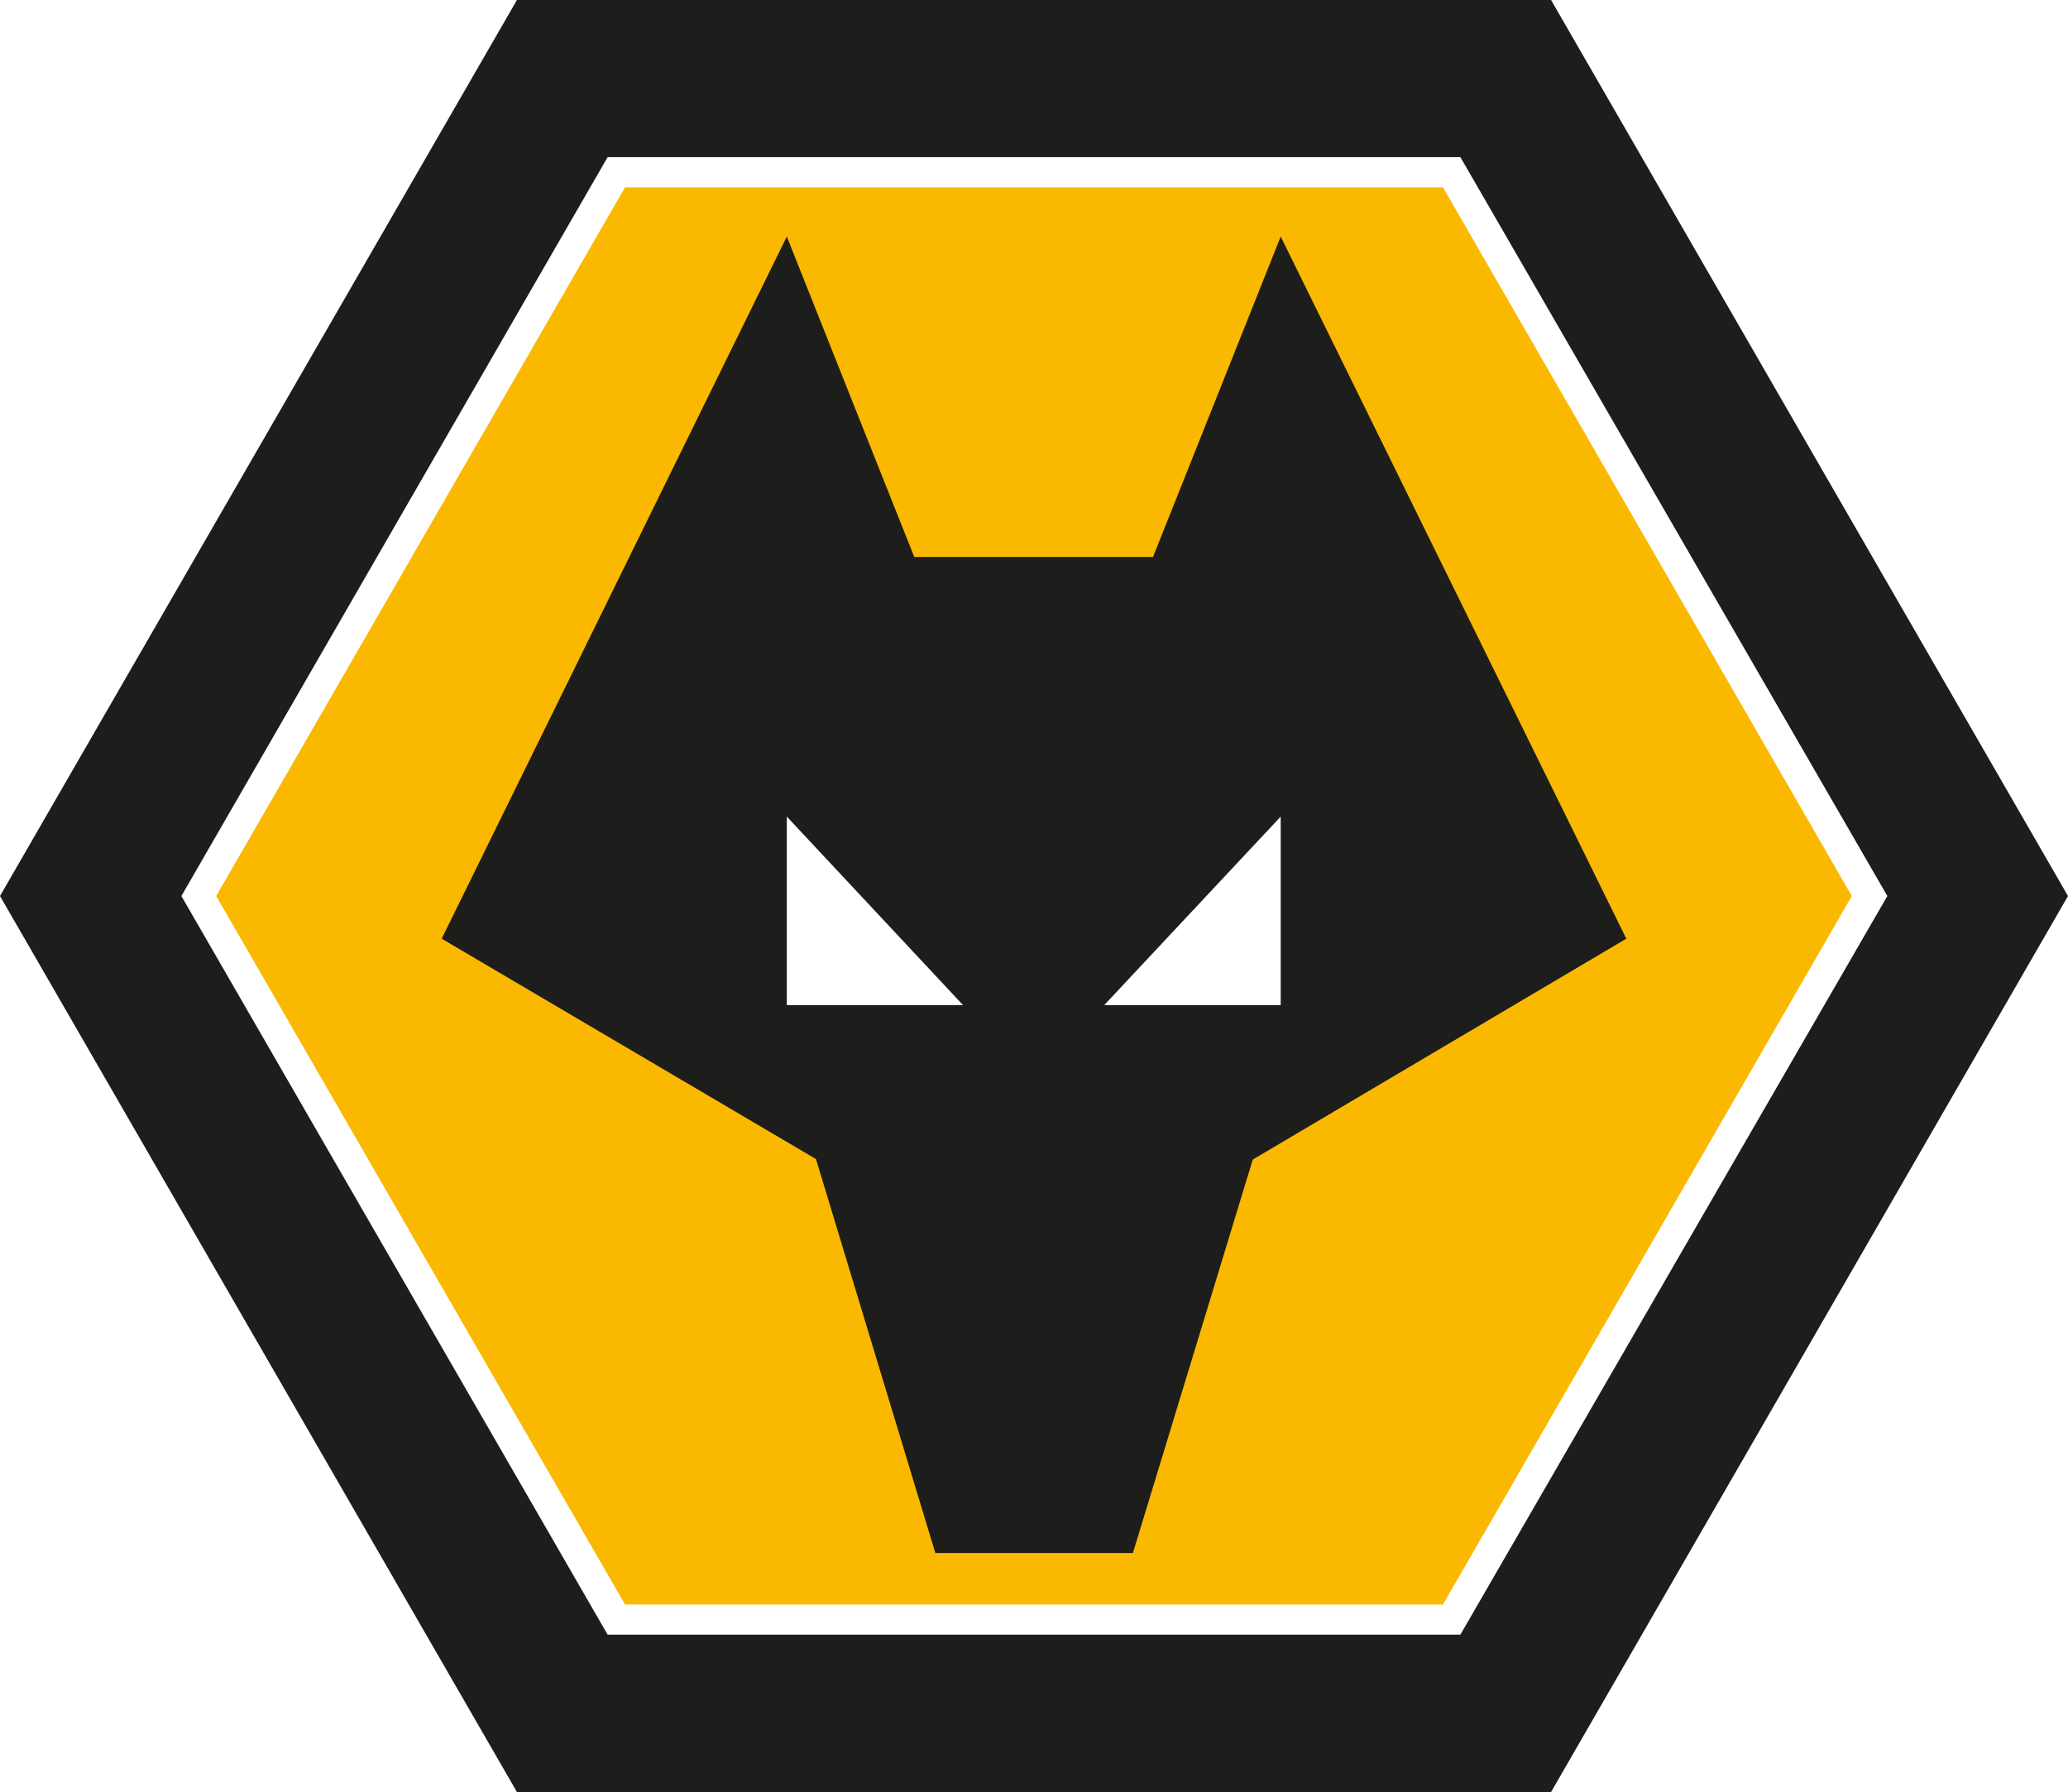
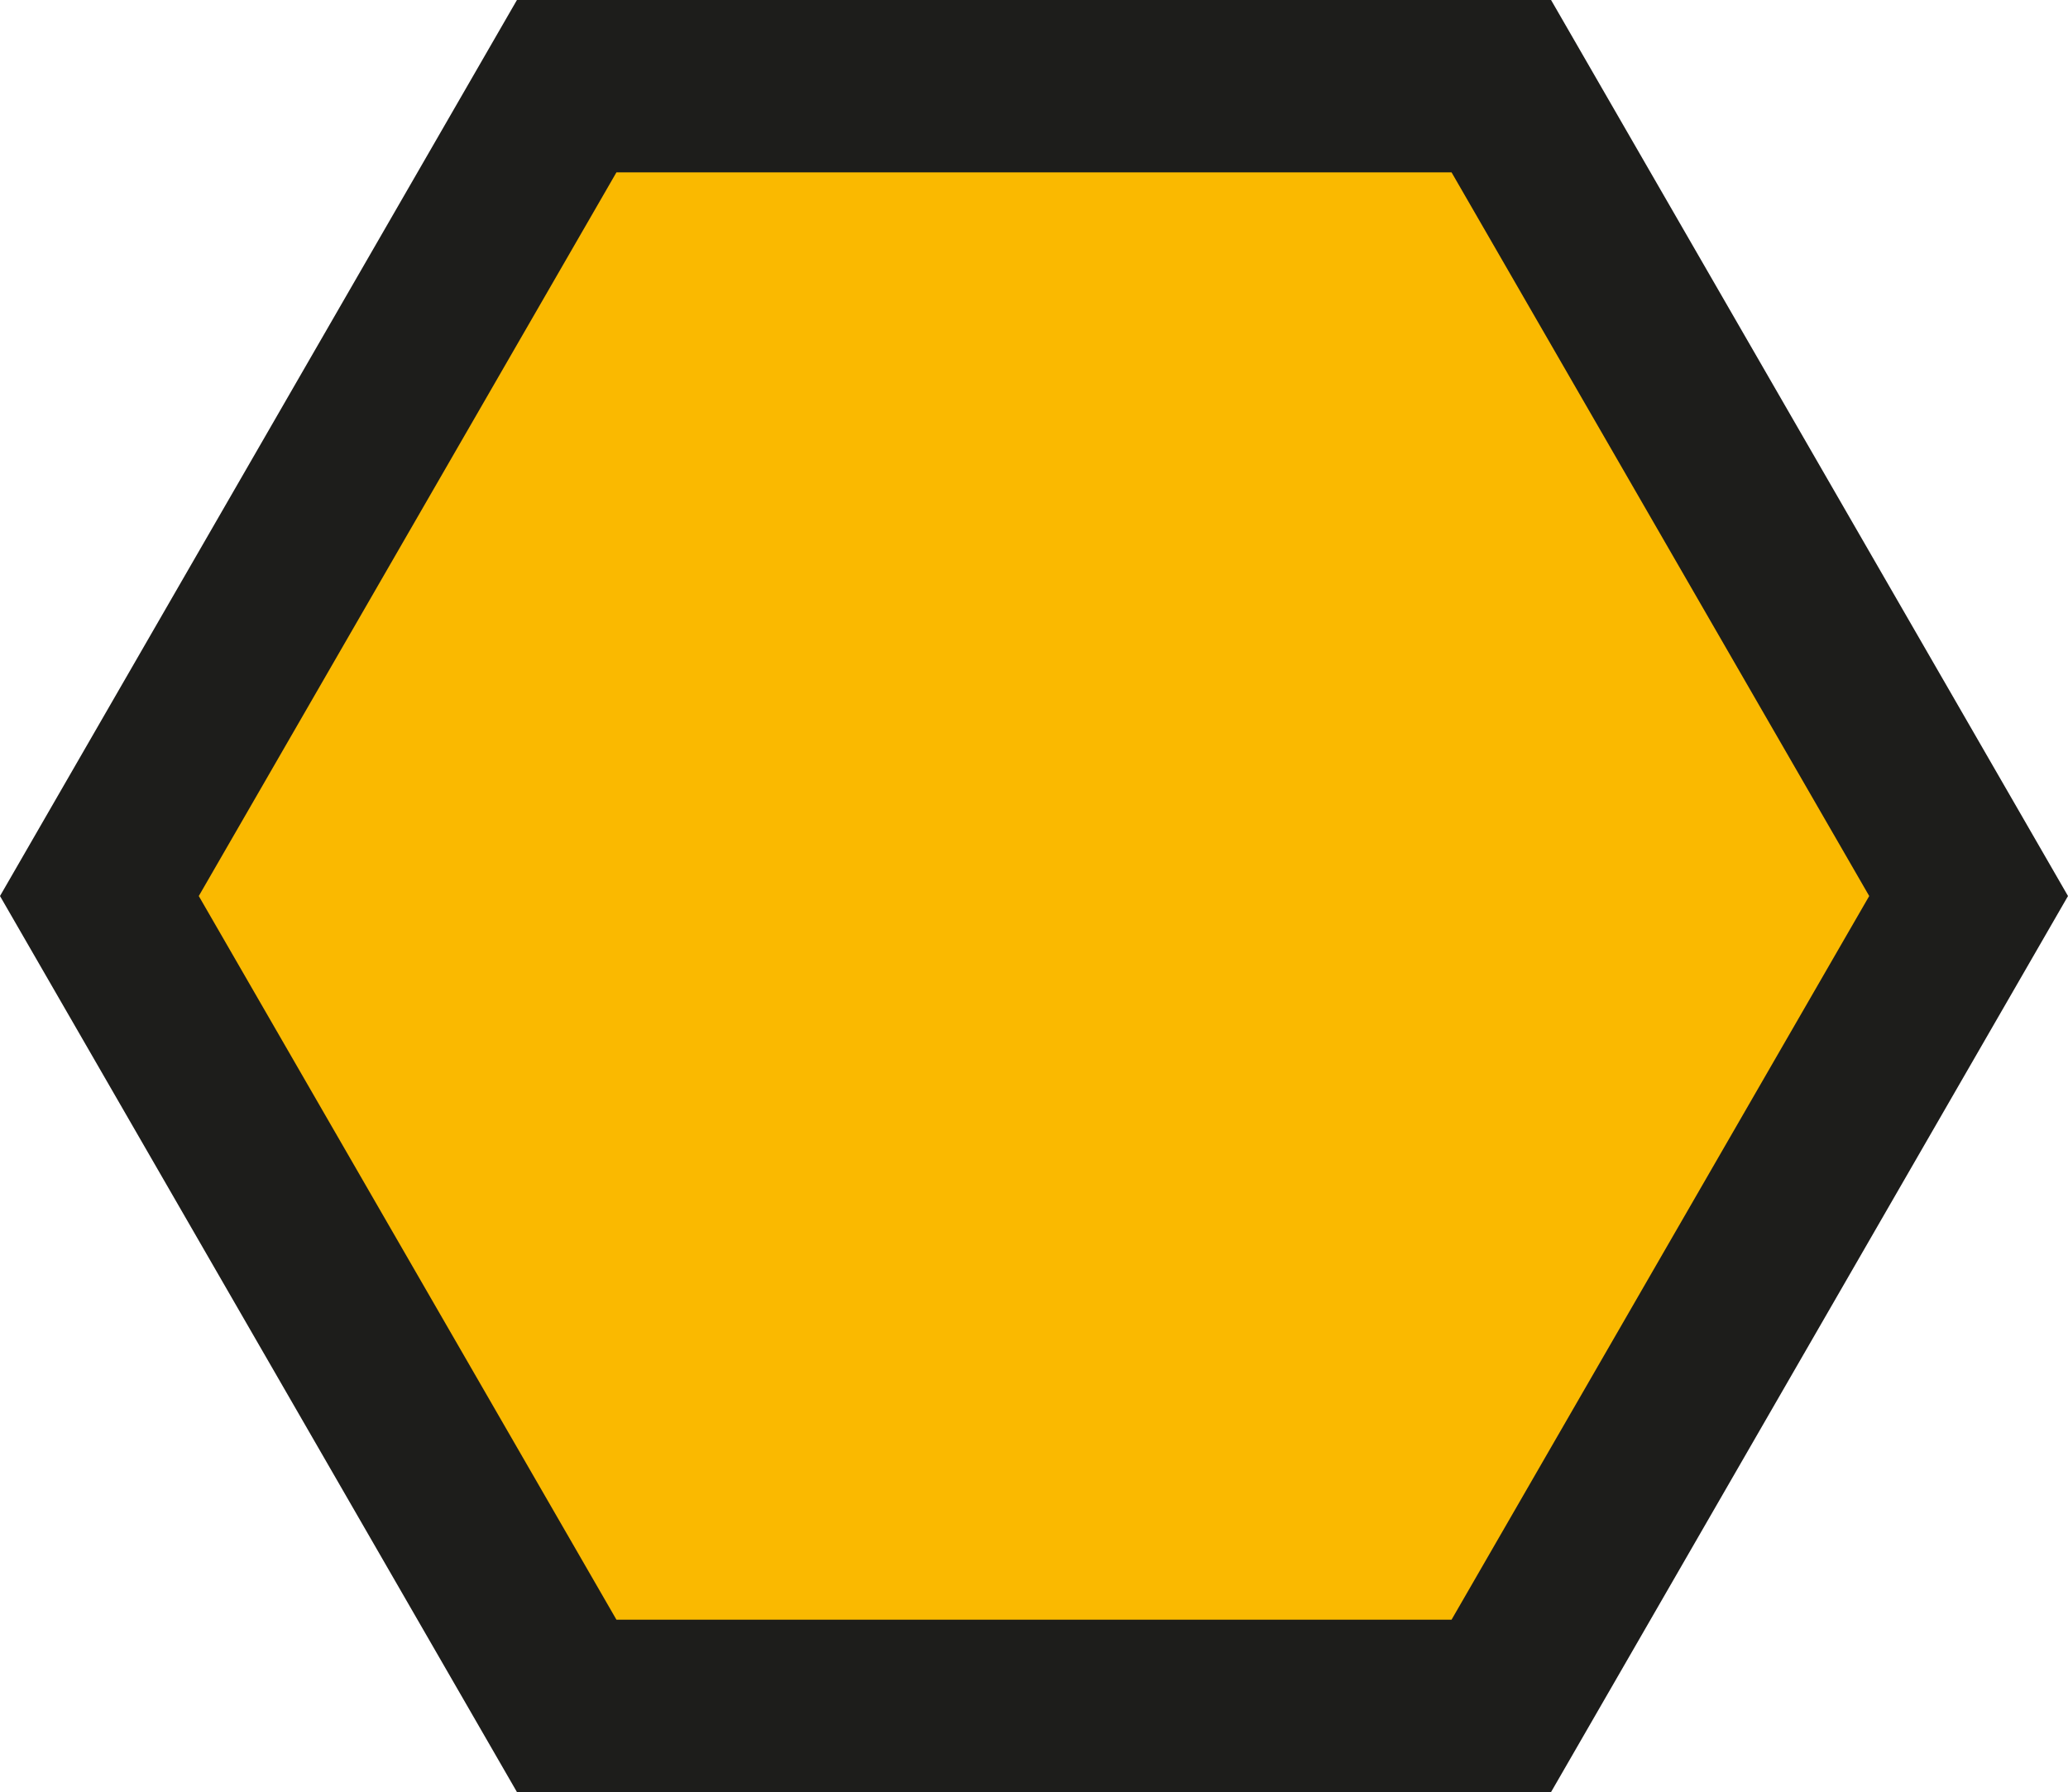
<svg xmlns="http://www.w3.org/2000/svg" viewBox="0 0 84.37 73.1">
  <defs>
    <style>
      .\39 fdde8d4-406c-43e1-950e-e76cda22bcba {
        fill: #1d1d1b;
      }

      .\35 ad754be-f26e-4370-aae5-44a88f76007e {
        fill: #fab900;
      }

      .\37 5c23840-e0aa-44bb-a3ff-a1013e7844b8 {
        fill: #fff;
      }
    </style>
  </defs>
  <title>logo</title>
  <g id="a77485db-e384-480d-b4fd-70ab52197929" data-name="Layer 2">
    <g id="e0f8fbf8-f079-4e36-9bf2-ef758ba3667b" data-name="Layer 2">
      <g>
        <polygon class="9fdde8d4-406c-43e1-950e-e76cda22bcba" points="21.09 0 0 36.55 21.09 73.1 63.28 73.1 84.37 36.55 63.28 0 21.09 0" />
        <polygon class="5ad754be-f26e-4370-aae5-44a88f76007e" points="25.15 66.07 8.11 36.55 25.15 7.03 59.22 7.03 76.26 36.55 59.22 66.07 25.15 66.07" />
-         <path class="75c23840-e0aa-44bb-a3ff-a1013e7844b8" d="M59.58,66.68H24.79L7.4,36.55l.18-.31L24.79,6.41H59.58l.18.31L77,36.55ZM25.5,65.45H58.87l16.68-28.9L58.87,7.64H25.5L8.82,36.55Z" />
-         <polygon class="9fdde8d4-406c-43e1-950e-e76cda22bcba" points="37.3 22.72 47.04 22.72 52.25 9.65 66.35 38.29 51.11 47.3 46.22 63.35 38.16 63.35 33.29 47.28 18.02 38.29 32.1 9.65 37.3 22.72" />
-         <path class="75c23840-e0aa-44bb-a3ff-a1013e7844b8" d="M52.25,33.31V41h-7.2ZM39.29,41,32.1,33.31V41Z" />
      </g>
    </g>
  </g>
</svg>